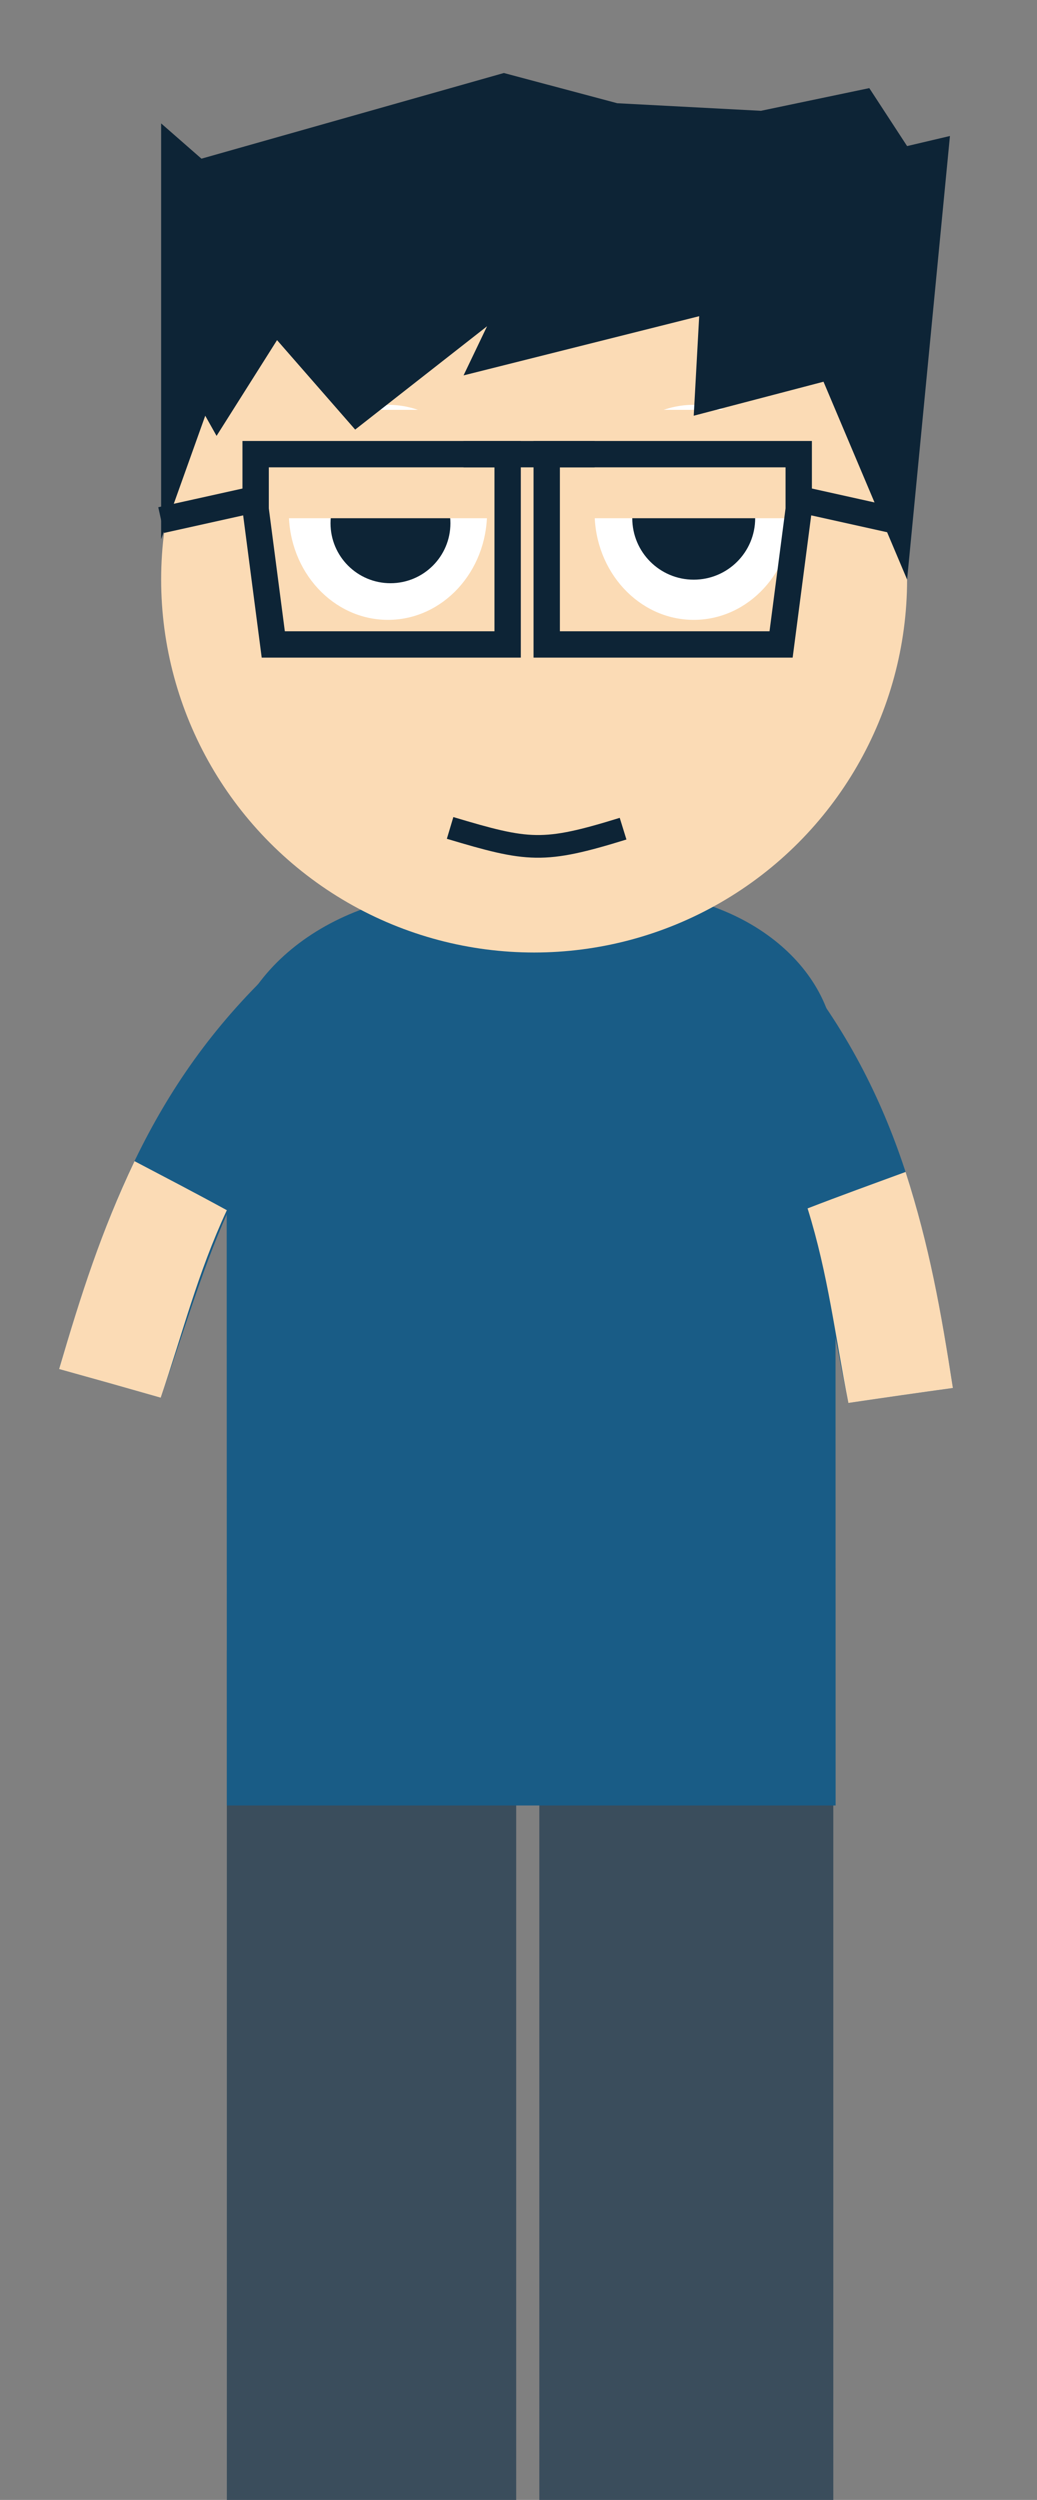
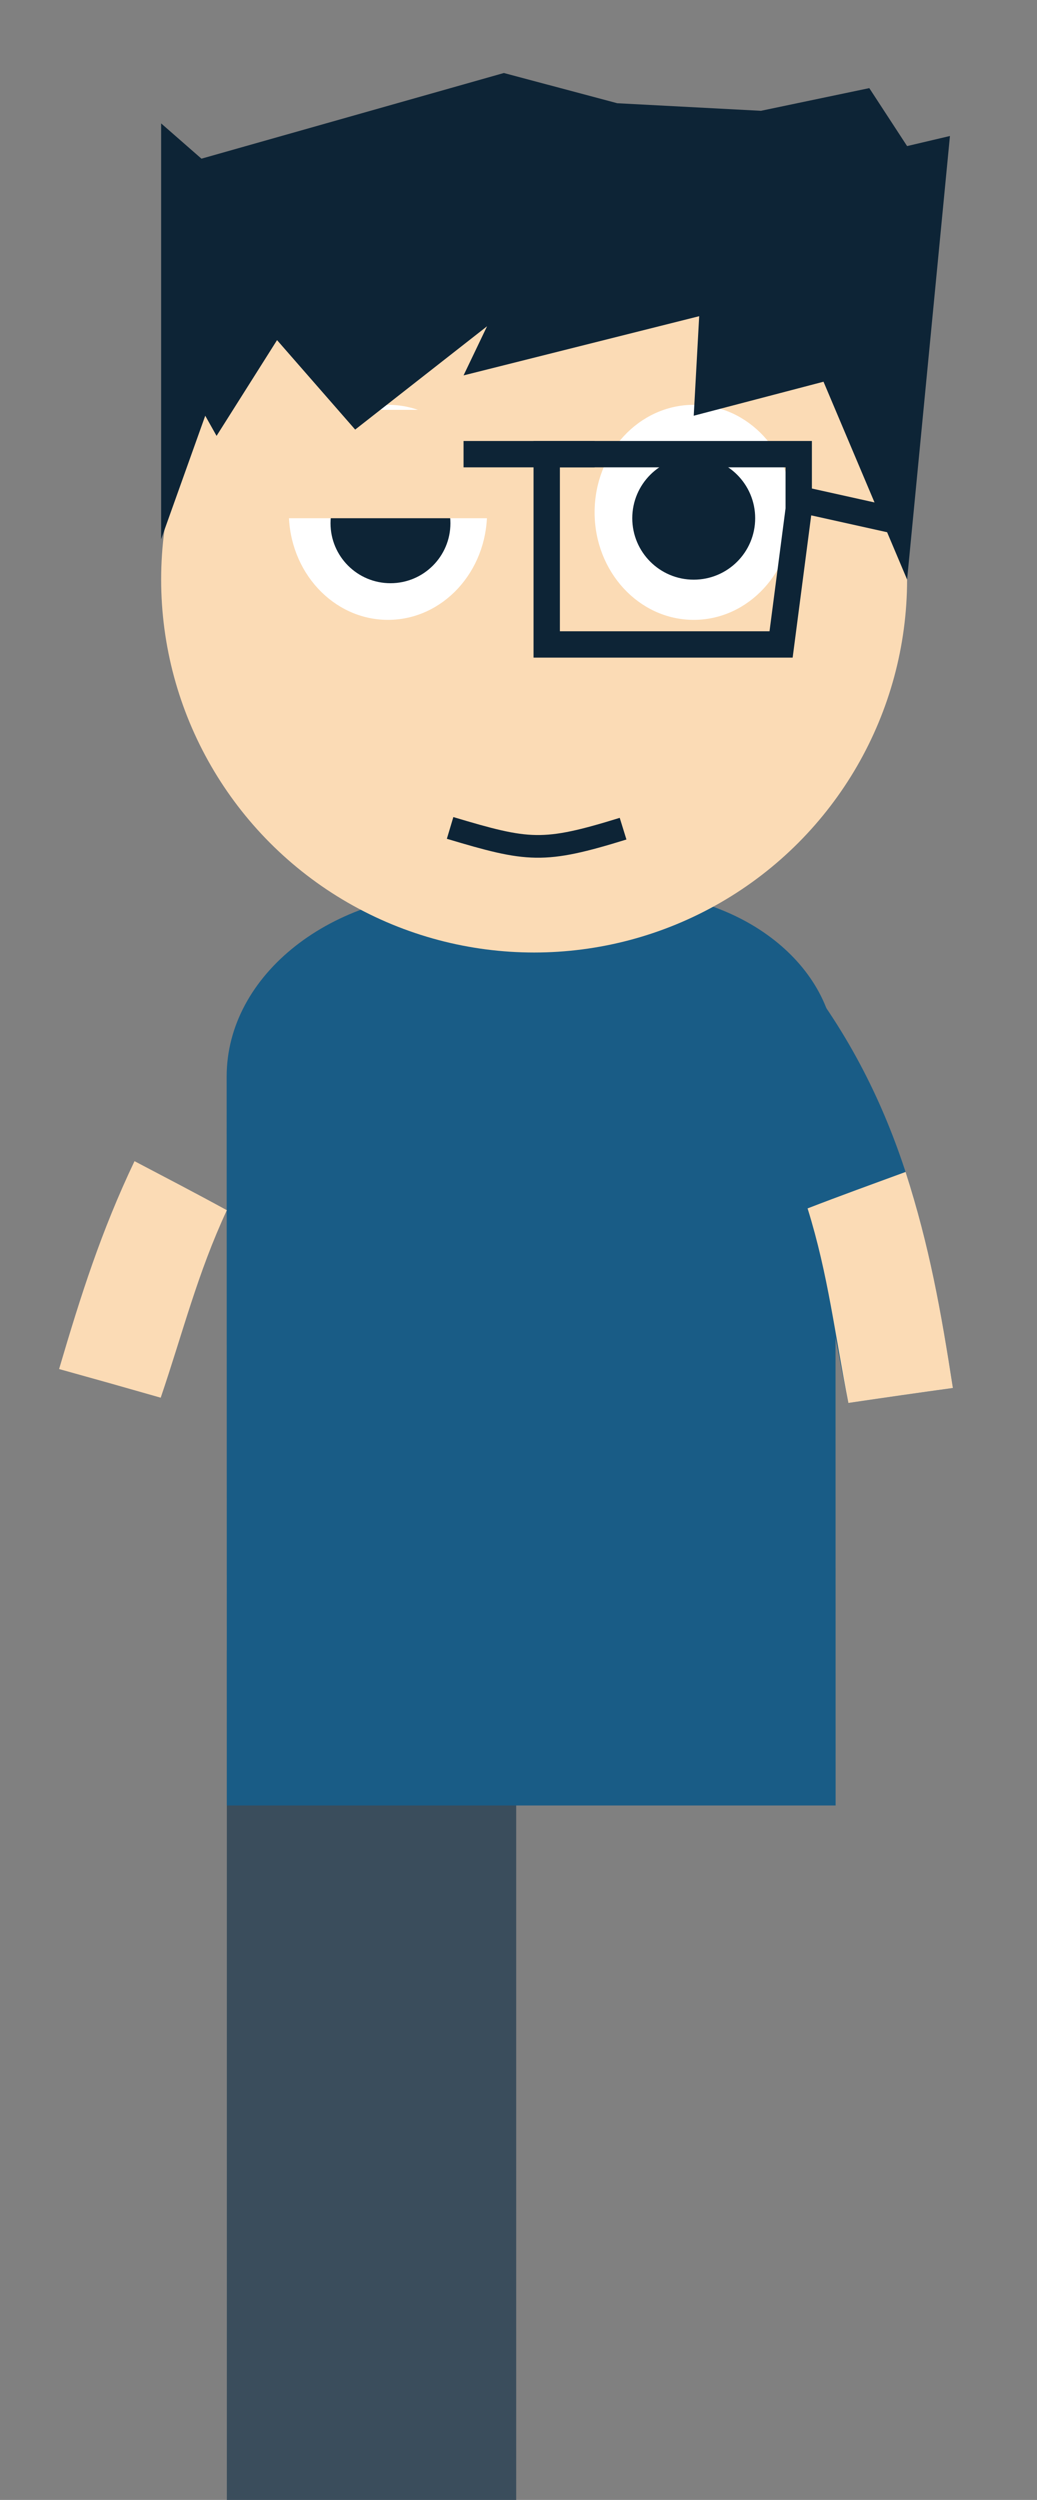
<svg xmlns="http://www.w3.org/2000/svg" id="Layer_1" data-name="Layer 1" viewBox="0 0 448 1080">
  <rect x="0" y="0" width="448" height="1080" fill="#808080" stroke="none" />
  <title>Artboard 1</title>
  <rect x="98" y="713" width="125" height="375" style="fill:#3a4d5c" />
-   <rect x="233" y="713" width="127" height="375" style="fill:#3a4d5c" />
  <path d="M361,780H98l-.08-314.92c0-44,45.36-79.71,101.32-79.71h71.49c49.82,0,90.21,31.78,90.21,71Z" style="fill:#195c86" />
  <circle cx="230.75" cy="250.37" r="161.13" style="fill:#fbdbb5" />
  <ellipse cx="167.6" cy="221.34" rx="42.82" ry="46.45" style="fill:#fff" />
  <ellipse cx="299.7" cy="221.34" rx="42.82" ry="46.45" style="fill:#fff" />
  <circle cx="168.69" cy="226.06" r="25.9" style="fill:#0d2436" />
  <circle cx="299.7" cy="223.88" r="26.55" style="fill:#0d2436" />
  <rect x="111.53" y="177.06" width="112.14" height="46.82" style="fill:#fbdbb5" />
-   <rect x="243.63" y="177.06" width="112.14" height="46.82" style="fill:#fbdbb5" />
  <polyline points="69.61 232.95 69.61 53.31 87.03 68.55 217.68 31.54 266.67 44.6 328.73 47.87 375.55 38.07 391.88 63.11 410.39 58.75 391.88 250.37 355.77 164.91 299.7 179.6 302.06 136.6 200.26 162.18 210.42 140.95 153.44 185.59 119.69 146.94 93.56 188.31 88.67 179.6" style="fill:#0d2436" />
  <path d="M194.45,357.68c33.89,10.13,40.2,11,74.73.32" style="fill:none;stroke:#0d2436;stroke-miterlimit:10;stroke-width:9.799px" />
-   <polyline points="69.61 224.69 110.44 215.62 110.44 196.21 219.31 196.21 219.31 278.41 118.06 278.41 110.09 217.3" style="fill:none;stroke:#0d2436;stroke-miterlimit:10;stroke-width:11.383px" />
  <polyline points="385.89 224.69 345.06 215.62 345.06 196.21 236.19 196.21 236.19 278.41 337.44 278.41 345.41 217.3" style="fill:none;stroke:#0d2436;stroke-miterlimit:10;stroke-width:11.383px" />
  <line x1="200.26" y1="196.21" x2="256.88" y2="196.21" style="fill:none;stroke:#0d2436;stroke-miterlimit:10;stroke-width:11.383px" />
-   <path d="M154.32,447.43c-53.33,48-62.55,92.31-84.9,156.39q-21.91-6.29-43.9-12.38c20.75-70.51,42.08-127.21,98.26-178C134.33,424.39,144.24,436.05,154.32,447.43Z" style="fill:#195c86" />
-   <path d="M98,522.83c-12.74,27.44-19,52.87-28.57,81q-21.91-6.29-43.9-12.38c9.42-32,18.19-59.56,32.58-89.81C71.42,508.63,84.79,515.59,98,522.83Z" style="fill:#fbdbb5" />
+   <path d="M98,522.83c-12.74,27.44-19,52.87-28.57,81q-21.91-6.29-43.9-12.38c9.42-32,18.19-59.56,32.58-89.81C71.42,508.63,84.79,515.59,98,522.83" style="fill:#fbdbb5" />
  <path d="M303,439.87c46.53,54.65,49.83,99.76,63.52,166.23q22.55-3.35,45.15-6.47C400.4,527,386.75,468,337.77,410.21,325.86,419.67,314.5,429.92,303,439.87Z" style="fill:#195c86" />
  <path d="M348.89,522.05c9,28.88,11.83,54.91,17.63,84.05q22.55-3.35,45.15-6.47c-5.12-33-10.17-61.44-20.44-93.33C377.1,511.48,362.93,516.62,348.89,522.05Z" style="fill:#fbdbb5" />
</svg>